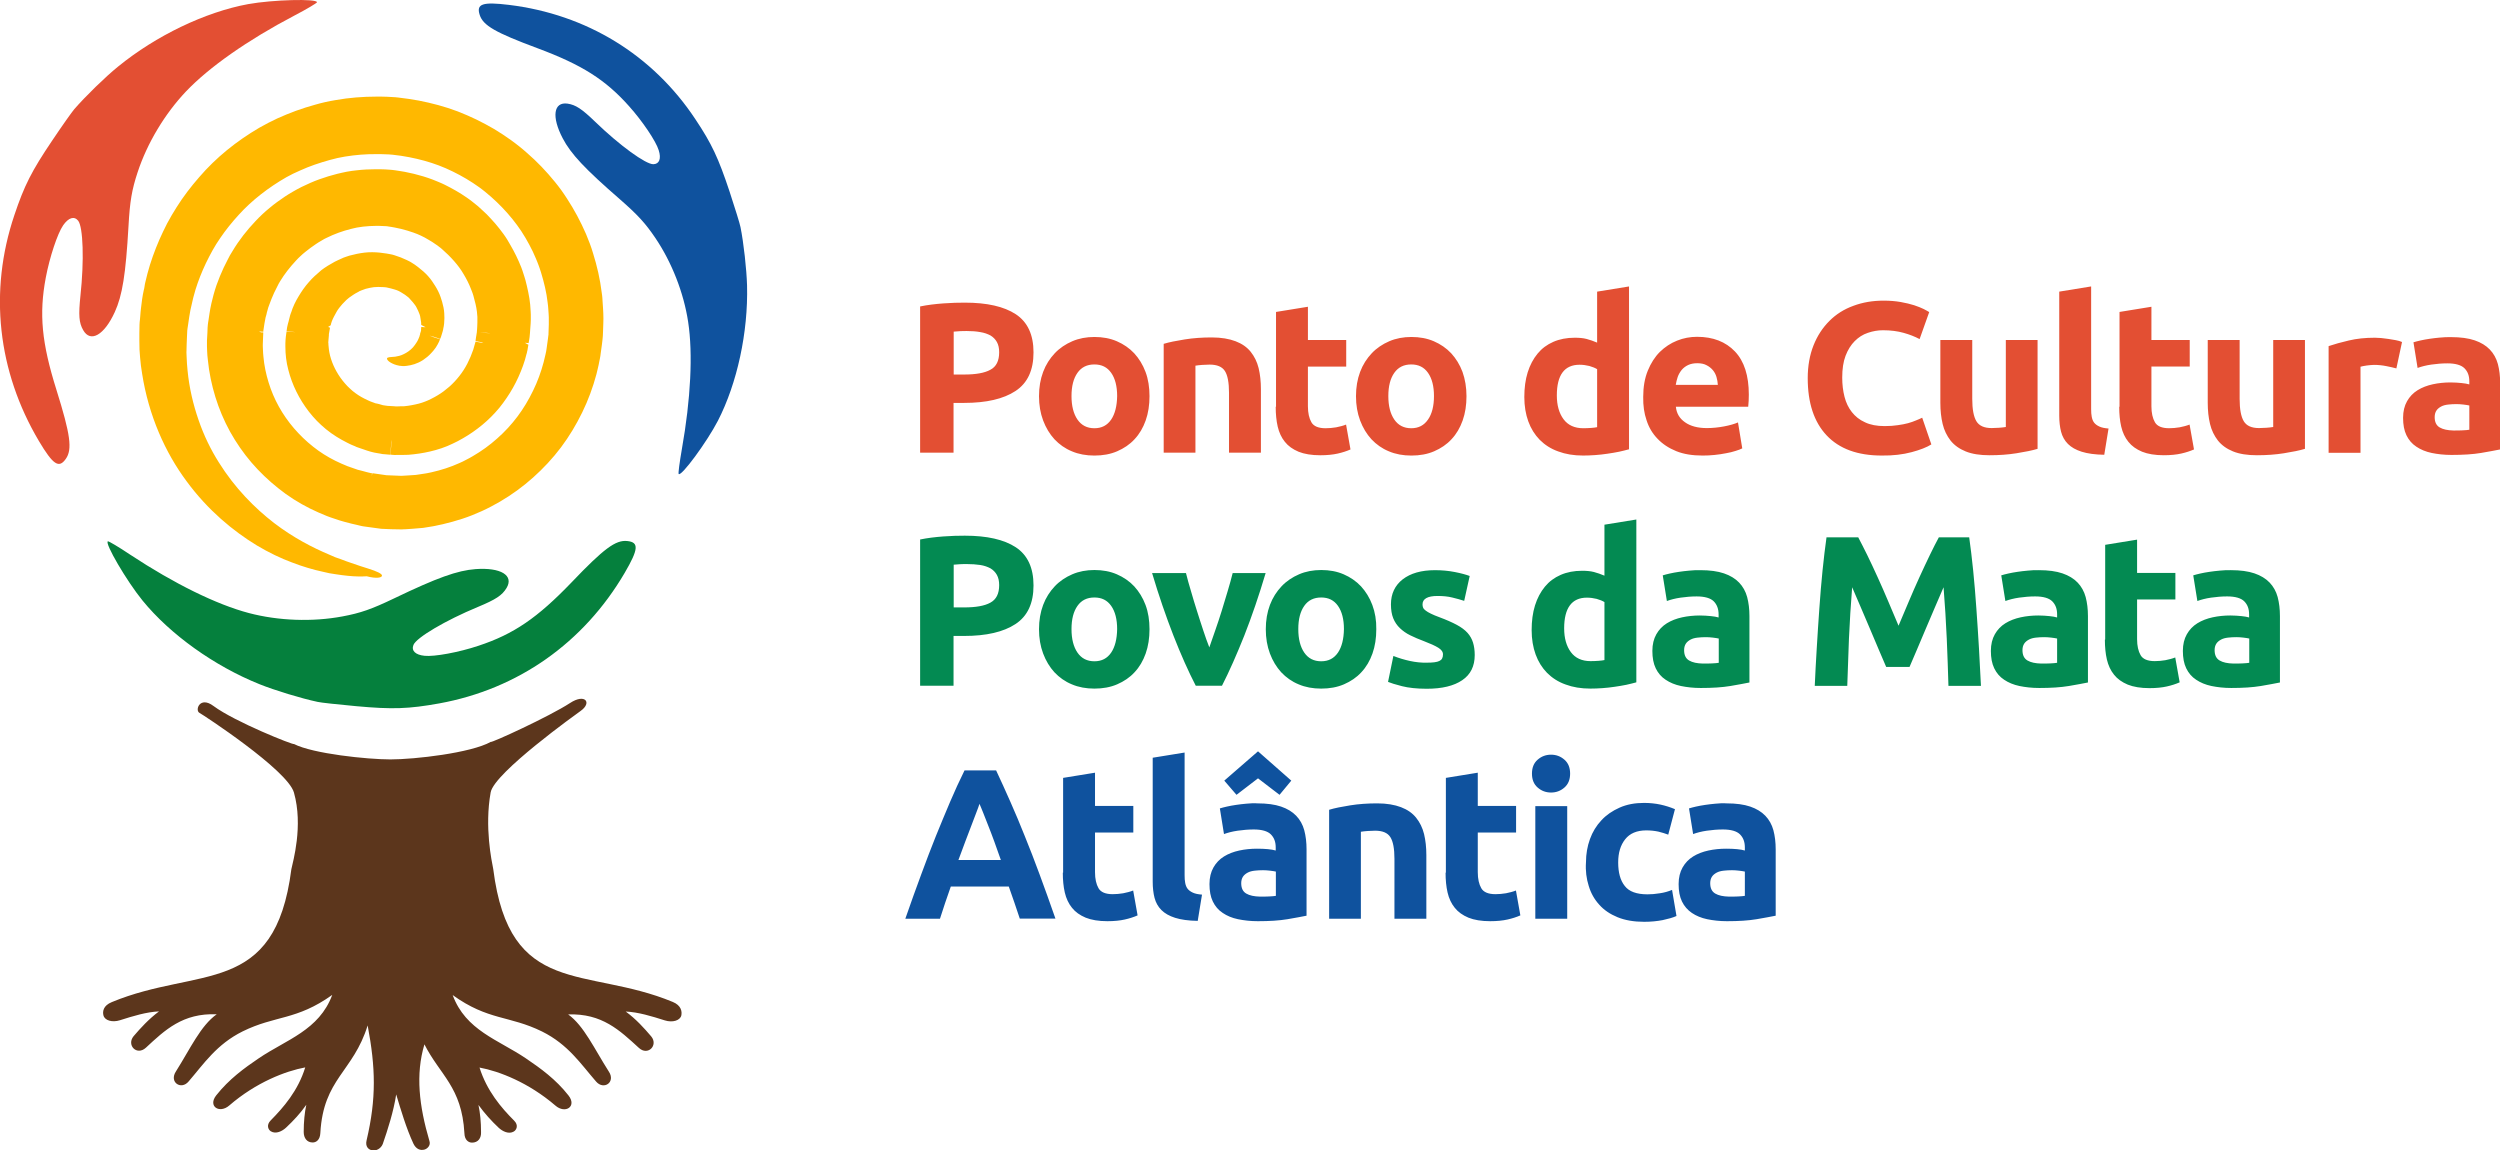
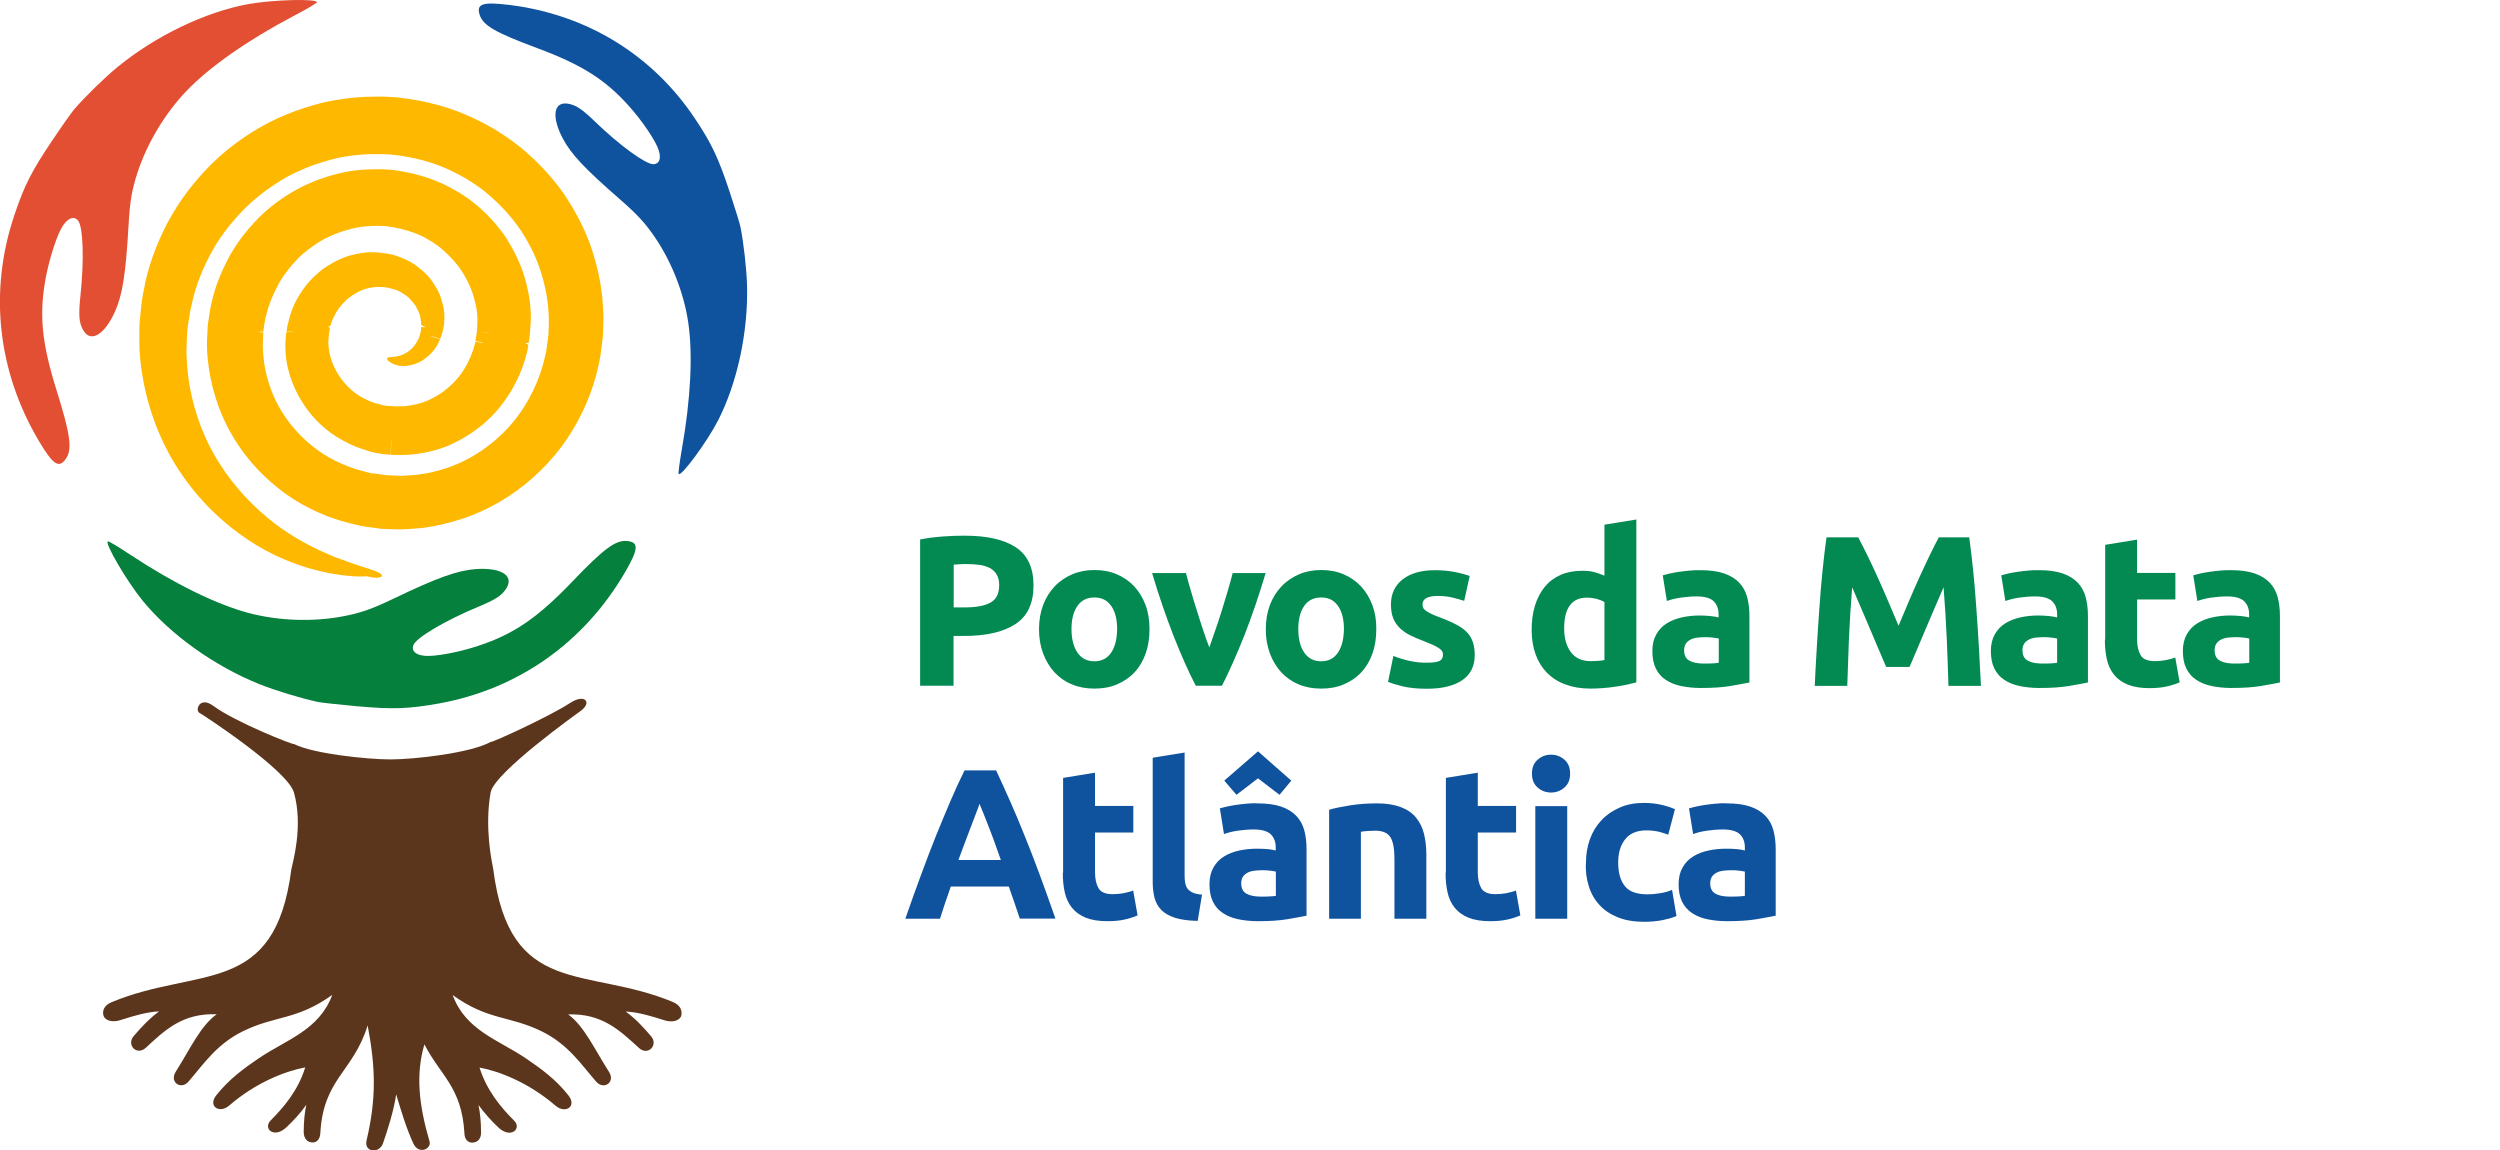
<svg xmlns="http://www.w3.org/2000/svg" id="Camada_1" x="0" y="0" viewBox="0 0 1638.1 753.7" style="enable-background:new 0 0 1638.1 753.7" xml:space="preserve">
  <style>.st0{fill:#e34f33}.st1{fill:#0f529e}</style>
  <path class="st0" d="M48.7 71.5C56 63.1 69 50.4 77.4 43.6c24.8-20.2 57-35.7 85.2-40.9 16-2.9 45.4-3.7 45.1-1.2-.1.5-6.7 4.5-14.8 8.7-30.7 16.1-56 33.9-71.1 49.8-13.8 14.6-25.3 33.7-31.6 52.8-3.8 11.5-5.1 19-6 35.4-1.8 31.4-4 45.4-9 56.3-6.9 15.1-15.9 20.3-20.7 11.8-2.8-4.9-3.1-9.8-1.8-22.5 2.5-22.9 1.8-45.1-1.5-49.2-2.6-3.2-6.3-2-9.8 3-3.7 5.3-8.9 21-11.4 34.3-4.5 23.9-2.7 42.7 7 73.6 9.2 29.4 10.5 39 6.1 45.2-4.5 6.4-8.3 3.9-17.6-11.7-27.1-45.7-32.9-98.1-16.1-148 6.5-19.4 11.3-28.9 24.8-48.9 6.5-9.7 13.1-19 14.5-20.6" />
  <path class="st1" d="M485.2 148.8c2.1 10.4 4 27.8 4.3 38.2.8 30.7-6.5 64.2-19.1 88.7-7.2 13.9-23.9 36.6-25.7 34.9-.4-.4.6-7.7 2.1-16.4 5.8-32.7 7.3-62.4 4.1-83.3-2.9-19.1-10.7-39-21.5-55-6.5-9.6-11.4-15-23.3-25.4-22.8-19.8-32.1-29.7-37.4-39.9-7.4-14.1-6-24 3.2-22.7 5.3.8 9.3 3.4 18.1 11.9 15.9 15.4 33.1 27.9 38.1 27.8 3.9-.1 5.3-3.6 3.5-9.2-1.8-5.9-10.7-19.1-19.4-28.8-15.5-17.4-30.8-27.1-60-38-27.7-10.3-35.7-14.9-37.9-21.9-2.3-7.2 1.9-8.6 19.2-6.5 50.8 6.2 94.1 32.7 122 74.7 10.9 16.3 15.2 25.6 22.5 47.5 3.6 10.9 6.8 21.3 7.2 23.4" />
  <path d="M208.1 459.9c-10.8-2.3-28.2-7.6-38.1-11.6-29.6-11.9-58.5-32.6-76.6-54.8-10.3-12.6-25.1-37.9-22.7-38.8.5-.2 7.1 3.7 14.7 8.8 28.8 19 56.5 32.6 77.7 38.2 19.4 5.1 41.6 5.9 61.3 2.2 11.8-2.2 19-4.7 33.8-11.8 28.3-13.6 41.5-18.3 53.4-19.2 16.5-1.2 25.3 4.1 20.3 12.4-2.9 4.8-7 7.5-18.8 12.4-21.2 8.8-40.3 20.1-42.2 24.9-1.5 3.8 1.3 6.5 7.3 7.1 6.4.7 22.6-2.3 35.4-6.6 23-7.6 38.5-18.2 60.9-41.5 21.2-22.2 28.9-27.9 36.5-27.1 7.8.8 7.4 5.3-1.7 20.9-26.9 45.9-69.9 76.1-121.5 85.5-20 3.6-30.6 4-54.5 1.8-11.9-1.1-23.1-2.3-25.2-2.8" style="fill:#05803d" />
  <path d="M250.3 377.2c.1-1.2-3.1-2.8-9.2-4.7-3.1-1-6.5-2-10.9-3.6-2.2-.7-4.5-1.6-6.9-2.5-1.2-.4-2.4-.9-3.7-1.3-1.3-.6-2.6-1.1-3.9-1.7-10.7-4.5-23.4-11-36.1-20.7-12.7-9.8-25.7-22.9-36.2-39.7-5.3-8.4-9.8-17.6-13.3-27.8-3.5-10.1-6.1-21-7.2-32.4-.3-2.9-.5-5.7-.6-8.6l-.1-2.3c0-.8-.1-1.5 0-2 0-1.1.1-2.5.1-4.1.1-1.6.2-3.3.2-4.9.1-1.8.1-3.2.2-4.3l.1-.8.1-.8.4-2.6c.2-1.6.5-3.2.7-4.8.5-3.1 1-5.9 1.7-8.5l.3-1.3.3-1.3.3-1.3.3-1.1c.4-1.4.8-2.9 1.2-4.3 1.8-5.8 4.1-11.6 6.8-17.3 1.4-2.9 2.9-5.8 4.4-8.5 1.5-2.7 3.2-5.4 5-8 3.6-5.3 7.7-10.4 12.2-15.3 8.5-9.4 19.5-17.9 31.2-24.6 2.7-1.5 5.9-3.1 9-4.4 3.1-1.4 6.3-2.7 9.5-3.8 3.3-1.1 6.6-2.2 10-3.1 3.5-1 6.4-1.6 9.9-2.2 6.8-1.1 13.8-1.7 21-1.6 1.8 0 3.6 0 5.4.1l2.5.1c.8 0 1.6.2 2.4.2 3.6.4 7.2.9 10.7 1.6 6.7 1.3 13.3 3.1 19.4 5.4 2.9 1.1 6.2 2.5 9.2 4 3.1 1.5 6 3.1 8.9 4.8 2.9 1.7 5.7 3.6 8.4 5.5l2 1.5c.6.5 1.2.9 1.9 1.5 1.2 1 2.6 2.2 3.9 3.3 5.1 4.5 9.8 9.4 14 14.6 1 1.3 2.1 2.7 3 3.9.9 1.2 1.8 2.6 2.8 4 1.9 2.9 3.6 5.8 5.2 8.8 1.6 3 3.1 6 4.3 9 .7 1.5 1.2 3 1.8 4.5.5 1.4 1.1 3 1.6 4.7 2 6.6 3.6 13.1 4.3 19.5l.3 2.4c.1.8.1 1.4.2 2.5l.1 1.5.1 1.4c0 .7.1 1.4.1 2.1v4.8l-.2 5.9v.6l-.1.7-.3 2.4-.8 5.8c-.1.8-.2 1.5-.3 2l-.5 2.3c-.4 1.8-.8 3.3-1.2 5-1.7 6.4-4 12.7-6.9 18.6-2.9 6-6.3 11.7-10.2 16.9-3.9 5.2-8.4 10.1-13.3 14.4-4.9 4.4-10.3 8.3-16 11.6-1.4.8-2.9 1.7-4.4 2.4-1.4.8-2.9 1.5-4.3 2.1-2.9 1.3-5.9 2.5-9 3.5-3.1 1-6.3 1.9-9.5 2.6l-2.4.5-1.1.2-1.3.2c-1.8.3-3.6.6-5.3.8l-4.5.3-5 .3-9.8-.4-9-1.3h-.2c0 .1.1-.1 0 .2l-.1.4-.1.3-.3.6c-.5 1.6.5-1.8.4-1.5H243.6l-.6-.1-2.5-.6-2.2-.6-1.9-.5c-.7-.2-1.2-.3-2-.5l-2.3-.8-2.3-.8-1.1-.4-.9-.3c-2.7-1.1-5.5-2.3-8.1-3.6-5.2-2.6-10-5.6-14.5-9.2-4.7-3.7-8.8-7.7-12.6-12.1-7.6-8.9-13.2-18.9-16.6-30-1.7-5.5-2.9-11.2-3.4-17-.2-1.4-.2-2.8-.3-4.3l-.1-2.4V225.6l.2-5.2.1-2.2v-.4h-1.4c-.4-.1-.7-.3-1.1-.5l-.3-.1c-.8-.1 5.4.4 2.8.1v-.2c.6-3.9 1-6.9 1.5-9l.2-.7c.1-.2.3-1 .4-1.4l.3-1.4.3-1c.3-1.3.7-2.6 1.2-3.8.9-2.6 2-5.2 3.2-7.9.6-1.3 1.3-2.7 2-4l1-2 1-1.7c2.8-4.6 6.3-9.1 10.4-13.5 1.1-1.2 1.9-2 2.8-2.8 1-1 2.1-1.9 3.2-2.8 2.2-1.8 4.5-3.5 6.9-5.1 1.2-.8 2.4-1.6 3.7-2.3 1.3-.8 2.5-1.5 3.5-1.9 2.4-1.2 5-2.3 7.7-3.3s5.4-1.8 8.2-2.5l2.1-.5c.6-.1 1.3-.3 1.8-.4 1.2-.2 2.7-.4 4-.6 2.8-.3 5.6-.5 8.5-.5 1.4 0 2.9 0 4.4.1l2.2.1c.5 0 1 .1 1.5.2l2 .3 2.2.4 4.2.9c2.8.7 5.4 1.5 8 2.4l1.3.5 1.1.4 2.5 1.1c1.7.8 3.4 1.7 5 2.7 1.6.9 3.2 1.9 4.7 3 .8.5 1.5 1 2.2 1.6.7.5 1.5 1.1 2 1.6 5.4 4.7 10.8 10.6 14 16.2 2 3.3 3.6 6.5 4.8 9.6.3.8.6 1.6.9 2.3l.4 1.1.4 1.3c.5 1.9 1 3.7 1.4 5.4.4 1.7.7 3.4.9 5 .1.8.2 1.6.2 2.3l.1 1.1v3.8c0 .7-.1 1.6-.1 2.6l-.1 1.8-.1 1.1v.5c3.8.4-8.6-.8 8.6.9h-.8c-1 0-2-.1-4-.4-.8-.1-2.2-.3-3.5-.5-.5-.1-.2 0-.3 0l-.2 1.2-.2 1.3-.1.7v.1c0 .2.3-1.7.1-.8v.1l-.1.4-.3 2.1-.1.9.7.2 1.4.3c.5.1.8.1 1.2.2.8 0 1.2.5 1.8.7-10.4-1.9-2.9-.5-5.2-.9V224.2c-.4 1.6-.9 3.3-1.4 4.9-1.1 3.2-2.4 6.3-3.9 9.2-1.5 2.9-3.3 5.7-5.3 8.2-1.9 2.4-4.1 4.8-6.5 6.9-2.4 2.1-4.9 4-7.6 5.6-1.3.8-2.8 1.6-4.2 2.3-1.4.7-2.6 1.3-4 1.8-2.7 1.1-5.6 1.8-8.9 2.4-1.3.3-3.3.5-5 .7h-1.9l-2.6.1H259.5c-.1 0-1.4-.1-.7-.1h-.4l-3.4-.2H254.4l-1.5-.2c-.9-.1-1.5-.2-2-.3-.1 0-1.4-.4-2.4-.7l-1.2-.3-1-.2c-.2 0-.3-.1-.5-.1l-.7-.3-1.4-.5c-.4-.2-1-.4-1.3-.5l-1.1-.5c-3.3-1.5-6-3-8.4-4.8-1.2-.8-2.4-1.9-3.6-3-1.2-1.1-2.3-2.2-3.3-3.4-4.2-4.8-7.3-10.4-9.1-16-.9-2.8-1.4-5.6-1.6-8.3 0-.3-.1-.7-.1-1v-.7l-.1-.7.1-1.4c.1-1.2.2-2.3.3-3.5v-.7c.3-1.4.5-2.7.6-3.4l.1-.7c-.1-.2.5.1-1.2-.6l1.7-1.1c.3-1.6 1-3.5 2.1-5.6.5-1 1.2-2.3 1.8-3.3.4-.6.9-1.6 1.6-2.4 1.2-1.6 2.9-3.5 4.6-5.1l.1-.1.1-.1.6-.5c.4-.3.8-.7 1.2-1 .8-.6 1.7-1.2 2.6-1.8.9-.6 1.9-1.2 2.9-1.7.2-.1.5-.3.6-.3l.1-.1.3-.2 1.4-.6c1.9-.8 3.8-1.4 5.6-1.7 1.8-.4 3.5-.6 5.5-.6 1 0 2 0 3.1.1l1.5.1c.3 0 .5 0 .8.1 1.9.4 3.9.9 5.5 1.4l1.2.4 1 .4.4.2.6.3 1.2.7c1.6.9 3 1.9 4.2 2.9.2.2.4.3.6.5l.9 1c.6.6 1.2 1.3 1.7 1.9.5.6 1 1.2 1.4 1.8.5.8.6.7 1 1.6.8 1.6 1.5 3 1.9 4.2.2.6.4 1 .5 1.6.2.8.3 1.6.4 2.4.2 1.4.4 2.5.3 3.3l2.9 1.5h-1.1l-.7-.1-1.1-.1v.6c0 .3-.1.6-.1.9v.9c0 .1-.1.3-.1.4 0 .1 0 .1-.1.3-.1.3-.2.7-.3 1.1l.3-1c-.1.3-.2.6-.3.8-.1.2 0 .2-.1.3v.4c0 .2-.1.4-.2.6-.1.4-.2.7-.3 1.1-.2.4-.3.8-.5 1.2-.3.8-.7 1.5-1.1 2.2-.8 1.4-1.8 2.6-2.6 3.6-1.8 2-4.1 3.5-6 4.4-2.1 1.1-4 1.4-5.6 1.7-3.2.3-5.1.2-5.4 1.1-.2.6.7 2.3 4.7 3.9 1.9.7 4.6 1.5 8.2 1 3.2-.4 6.8-1.3 10.7-3.8 1.9-1.3 3.7-2.7 5.4-4.6.9-.9 1.7-1.9 2.5-3 .4-.5.8-1.1 1.1-1.7.4-.6.8-1.3 1.1-2 .2-.4.5-.8.6-1.3.1-.2.2-.5.3-.7 0-.1.1-.3.1-.3l-2.7-.9-.4-.1-.6-.2-3.2-1.2 2.4.6c.4.1.9.3 2.1.7h.1l2.4.9v-.1l.1-.2c.1-.3.3-.6.4-.9.2-.6.4-1.2.6-1.9.2-.7.4-1.3.6-2 .2-.8.4-1.2.4-2.9l-.1 1.5c.6-2.5.8-5 .8-7.2 0-1 0-2-.1-3.1 0-1.2-.3-2.7-.5-3.9-.5-2.5-1.2-4.8-1.9-6.8-.3-1-1.1-2.8-1.6-3.8-.6-1.2-1.2-2.3-1.9-3.4s-1.4-2.1-2.1-3.2c-.4-.5-.7-1-1.1-1.5-.5-.6-1.1-1.3-1.6-1.9-1.9-2.1-4-3.9-6.2-5.6l-1.6-1.2-.8-.6c-.3-.2-.7-.5-1.1-.7l-1.1-.7-1-.6c-.7-.4-1.3-.7-2-1-2.7-1.3-5.3-2.3-8.2-3.2l-1.4-.4-1.5-.3-2.2-.4c-1.4-.2-2.9-.4-4.5-.6-3.1-.3-6.5-.4-9.9 0-3.4.4-6.7 1.1-10 2-.8.2-1.6.5-2.4.8l-1.4.5-1.3.6c-1.5.6-3 1.4-4.5 2.1-1.5.8-3 1.7-4.5 2.6-.8.5-1.5 1-2.3 1.5l-1.1.8-.7.5c-.2.2-.5.4-.7.6-2.6 2.2-5.1 4.4-7.6 7.3-1.3 1.5-2.5 2.9-3.8 4.8-1 1.5-1.9 2.8-2.9 4.5-1.9 3.1-3.8 6.8-5.1 11.2l.6-1.6c-.9 2-1.4 3.9-1.7 5.3-.4 1.4-.5 2.3-.8 3-.5 1.6-.7 3.3-.9 4.9v.1h.5l2.7.3 1.7.2 1.2.2h.4c1.5.1-12.3-.9-6.5-.5v.1l-.1.4-.2 1.4-.2 1.5-.2 2.2-.1 2.2v2c0 5.2.6 10.3 1.9 15.2 2.5 9.9 7.1 19.2 13.5 27.5 1.6 2.1 3.4 4.1 5.2 6 1.9 1.9 3.8 3.7 6 5.5 4.4 3.6 9.2 6.5 13.8 8.8l1.8.9c.7.4 1.2.5 1.8.8l1.7.7.8.4c.3.1.7.3 1.1.4l4.1 1.4c1.2.4 1.9.7 4 1.3 1.7.5 3.3.8 4.6 1l1.8.3 1.5.3c.5.1 1.2.1 1.3.1l3.4.3h.4c-.8 8.8 1.1-12 .9-9.7V289.8l-.1.9-.1.9c0 .3-.1.6-.1 1.2l-.3 3.2-.2 1.9h.3l.8.1c1.1.1 2.2.2 3.2.1h3.4l4.1-.1c2.3-.2 4.3-.4 7-.8 4.7-.7 9.7-1.8 14.7-3.5 2.5-.8 5-1.9 7.3-3 2.2-1 4.5-2.2 6.7-3.5 4.4-2.5 8.7-5.5 12.7-8.8 4-3.3 7.7-7 11.2-11.2 3.3-4.1 6.3-8.5 8.9-13.1 2.6-4.6 4.8-9.5 6.6-14.5.9-2.5 1.7-5.1 2.3-7.7l.1-.2v-.2c0 .2.1-.5-.1.4l.2-.6.2-1 .2-.8c.2-1 .3-1.8.4-2.4l.2-1.1v-.1c2.1 1.1-3-1.6-2.2-1.3l1.1.1 1.1.1h.1v.1l.1-.3c.1-.8.6-2.7.8-5.8l.1-1.2.1-1.6c.1-1.1.2-2.5.3-4 0-.8.1-1.6.1-2.4V206.1l-.1-2.2c-.1-1.5-.2-2.9-.3-4.3-.3-2.8-.7-5.6-1.3-8.3-.5-2.7-1.2-5.2-1.8-7.7l-.6-2-.7-2.2c-.4-1.4-.9-2.7-1.4-4.1-2.1-5.3-4.5-10.2-7.2-14.8-.7-1.2-1.3-2.2-2.1-3.6l-1.3-2-1.2-1.7c-1.7-2.3-3.4-4.5-5.2-6.6-1.8-2.1-3.7-4.1-5.6-6.1-1-1-2-1.9-3-2.8l-1.5-1.4c-.6-.5-1.1-1-1.7-1.5-1.3-1-2.3-1.9-3.5-2.8-1.1-.9-2.3-1.7-3.4-2.5-2.3-1.6-4.7-3.1-7.1-4.5-2.4-1.4-4.9-2.7-7.3-3.9l-1.9-.9-2.1-.9-2.2-.9-2-.8c-4-1.5-8-2.7-12.1-3.7-2-.5-4-.9-6-1.3l-3-.5-3.2-.5c-1.2-.2-2.5-.3-3.7-.4l-3-.2c-2-.1-4.1-.1-6.1-.1-4.1 0-8.3.2-12.5.7-2.1.2-4.1.5-6.4.9-1.2.2-2.2.4-3.3.7l-3 .7c-4 1-7.9 2.2-11.8 3.6-3.9 1.4-7.7 3.1-11.6 5-2.1 1-3.9 2.1-5.7 3.1-1.8 1-3.5 2.1-5.2 3.2-3.4 2.3-6.8 4.7-10 7.4-1.6 1.3-3.2 2.7-4.7 4.1-1.6 1.5-3.3 3.2-4.6 4.6-5.5 5.8-10.7 12.3-15.1 19.7-.6.9-1.1 1.9-1.7 2.8l-1.4 2.7-2.7 5.4c-1.7 3.7-3.3 7.5-4.7 11.5-.7 2-1.3 4.1-1.9 6.2l-1.4 5.6c-1.1 4.8-1.5 8.7-2 11.7l-.1.5-.1.8-.1.7c-.1.8-.2 1.6-.2 2.3l-.1 3-.3 5.3v3.9l.1 2.9c.1 2 .2 4.1.5 6.1.8 8.2 2.5 16.3 4.9 24.1 2.4 7.8 5.6 15.4 9.6 22.7 4 7.2 8.7 14 14 20.2 5.3 6.2 11.3 11.9 17.6 16.9 6.4 5.2 13.6 9.7 20.8 13.3 3.6 1.8 7.3 3.4 11 4.9l1.6.6 1.4.5 2.7.9 2.7.9c.9.3 2.1.6 3.1.9l3.1.8 1.5.4 1.3.3 2.6.6 1.6.4 1.3.3 1.1.2 11.7 1.6c5.7.2 7.3.4 13.5.4l1.4-.1h.8l1.5-.1 3-.2 7.2-.6c2.2-.3 4.1-.7 6.2-1l1.6-.3 1.8-.4 3.3-.7c4.3-1 8.6-2.2 12.9-3.6 4.3-1.4 8.5-3.1 12.7-5 2.1-.9 4.1-2 6.1-3 2-1.1 3.9-2.1 5.8-3.2 7.7-4.5 15-9.8 21.7-15.8 6.7-6 12.8-12.5 18.3-19.8 5.4-7.2 10-14.9 13.9-22.9 3.9-8 7-16.4 9.3-25 .5-2.2 1.1-4.4 1.5-6.4l.3-1.6.4-1.9c.3-1.4.5-2.7.6-3.8l.8-5.8.4-3.4c.1-.7.1-1.4.2-2.2.1-.8.1-1.7.1-2.3l.2-5.7c.1-2.1.1-4.4 0-6.8 0-1.2-.1-2.4-.2-3.7l-.1-1.5-.1-1.4c0-.8-.2-2.2-.2-3.3-.1-1.1-.2-2.3-.4-3.4-1.1-9.1-3.1-17.7-5.7-26-.6-2.1-1.3-4.1-2.1-6.3-.8-2.1-1.6-4.2-2.5-6.3-1.8-4.1-3.7-8.1-5.8-12-2.1-3.9-4.3-7.6-6.7-11.3-1.2-1.8-2.4-3.7-3.8-5.6-1.4-1.9-2.7-3.6-4.1-5.3-5.6-6.9-11.7-13.3-18.3-19-1.7-1.5-3.2-2.8-5.1-4.3l-2.7-2.1-2.7-2c-3.6-2.6-7.3-5-11.1-7.3-3.8-2.2-7.7-4.3-11.6-6.2-4-1.9-7.8-3.6-12.2-5.3-8.4-3.2-16.9-5.4-25.5-7.1-4.5-.8-9-1.5-13.5-2-1.2-.1-2.5-.3-3.7-.3l-3.6-.2c-2.3-.1-4.5-.1-6.8-.1-9 0-18.1.7-27 2.3-4.4.7-9.2 1.8-13.3 3-4.3 1.2-8.5 2.5-12.6 4s-8.2 3.2-12.2 5c-4 1.9-7.8 3.8-11.8 6.1-15 8.8-28.3 19.5-39.4 32.4-5.4 6.2-10.4 12.7-14.8 19.7-2.2 3.5-4.3 7-6.2 10.6-1.9 3.7-3.5 7.1-5.1 10.7-3.1 7.2-5.8 14.6-7.8 22.2-.5 1.9-1 3.8-1.4 5.7l-.3 1.4-.2 1.3-.2 1.2-.3 1.2c-.9 4.1-1.4 8-1.8 11.6-.2 1.8-.4 3.5-.5 5.3l-.2 2.3-.2 1.7-.1 1.7c-.1 2.2-.1 4.1-.1 5.6v5c0 1.7 0 3.6.1 5.7.1 1.1.1 2 .2 2.8l.2 2.6c.3 3.5.7 7 1.3 10.4 4.3 27.6 15.2 51.8 29.2 70.6 13.9 18.9 30.4 32.5 46 42 7.9 4.7 15.6 8.4 22.9 11.1 3.6 1.4 7.1 2.6 10.5 3.6 1.7.5 3.4 1 5 1.4 1.6.4 3.2.8 4.7 1.1 1.5.3 3 .7 4.4 1 1.5.3 3 .5 4.4.7 2.8.4 5.4.8 7.8 1 4.6.5 9.1.5 12.3.3 6.5 1.7 9.9.9 10-.4" style="fill:#ffb800" />
  <path d="M440.8 656.5c-56.7-23.5-106.9-2.4-117.6-87-1-5.2-5.8-27.5-1.7-50.3 2.3-12.9 56.8-51.8 59-53.4 7.6-5.4 2.9-11.6-6.9-5.2-13.6 8.9-52.1 26.5-52 25.5-13.1 7.3-49.8 11.5-65.8 11.5-15 0-50.7-3.7-63.2-10.1 0 .9-38.7-14.5-52.7-24.9-9.1-6.8-12.3 2.9-9.2 4.5 2.1 1.1 57.7 37.4 61.9 52.2 6.2 21.9-.7 45.4-1.7 50.3-10.7 83.9-60.9 63.5-117.6 87-5.7 2.3-6.2 6.2-5.5 8.8.9 3.3 5.8 4.7 10.8 3.1 8.8-2.8 17.3-5.4 25.6-5.8-6.8 5.1-12 10.8-16.7 16.3-4.7 5.8 2.1 13 8.1 7.5 12.4-11.5 24.1-22.8 46.4-21.9-10.5 7.4-17.3 22.5-26.7 37.4-4.7 7.1 3.4 12.5 8.3 6.6 10-11.6 18.3-24.3 35.4-32.8 21.5-10.6 35.2-7.1 58.7-23.9-8.6 23.2-30.1 29.3-48.1 41.5-9.6 6.5-19.5 13.7-27.9 24.3-5.7 7.2 2.1 12.3 8.6 6.6 17.5-15.1 36.8-22.5 49.7-24.9-4.7 15.3-14.3 26.3-22.6 34.7-3.1 3.1-1.6 6.2.1 7.2 3.3 2 7.4-.1 9.9-2.4 4.8-4.5 9.5-9.5 13.3-15-1.1 5.1-1.7 11.2-1.7 17.8 0 4 2.1 6.9 5.9 6.9 2.3 0 4.8-1.7 5-6.2 2-35.7 21.5-39.9 31-70.5 5.2 27.6 5.8 47.7-.7 75.3-1 4.1 1.3 6.1 3.5 6.5 2.8.6 5.9-1.1 7.1-4.1 3.3-9.5 7.1-21.4 8.8-32.5 3 10 6.6 22.2 11.3 32.3 1.7 3.5 4.5 4.7 7.4 3.8 1.8-.6 4-2.7 3.1-5.5-6.8-23.2-9.2-43.6-3.3-63.4 10.2 20.2 24.5 27.9 26.2 58.2.1 4.5 2.7 6.2 5 6.2 4 0 6.1-3 5.9-6.9 0-6.6-.6-12.7-1.7-17.8 4 5.5 8.5 10.5 13.3 15 2.5 2.3 6.6 4.4 9.9 2.4 1.7-1 3.3-4.1.1-7.2-8.3-8.3-17.8-19.4-22.6-34.7 12.9 2.4 32.1 9.8 49.7 24.9 6.5 5.7 14.3.6 8.6-6.6-8.3-10.6-18.3-17.8-27.9-24.3-18-12.2-39.5-18.3-48-41.5 23.3 16.8 37.1 13.3 58.6 23.9 17.1 8.5 25.3 21.2 35.4 32.8 5 5.8 13 .4 8.3-6.6-9.5-14.9-16.3-30-26.6-37.4 22.2-.8 33.8 10.5 46.3 21.9 5.9 5.5 12.9-1.7 8.1-7.5-4.7-5.5-9.8-11.2-16.7-16.3 8.3.4 16.8 3 25.6 5.8 5.1 1.6 9.9.1 10.8-3.1.6-2.7 0-6.7-5.6-9" style="fill:#5c361c" />
  <path class="st1" d="M691.6 602c-3.7-10.5-7.1-20.2-10.4-29-3.3-8.9-6.5-17.3-9.7-25.1-3.1-7.9-6.3-15.3-9.4-22.4-3.1-7.1-6.3-14-9.4-20.7H632c-3.3 6.7-6.5 13.6-9.5 20.7s-6.1 14.5-9.3 22.4c-3.1 7.9-6.4 16.2-9.6 25.1-3.3 8.9-6.8 18.6-10.4 29h22.7c1.1-3.4 2.2-6.8 3.4-10.4 1.2-3.6 2.5-7.1 3.7-10.7h38c1.2 3.5 2.5 7.1 3.7 10.6 1.2 3.6 2.4 7 3.5 10.4h23.4zm-47.4-69.5c.9 2.4 2 5.2 3.3 8.4 1.3 3.2 2.6 6.7 4 10.5s2.8 7.9 4.3 12.1H628c1.5-4.2 3-8.2 4.5-12.1 1.5-3.8 2.8-7.3 4-10.5 1.2-3.2 2.3-6 3.2-8.4.9-2.4 1.7-4.4 2.1-5.8.7 1.5 1.4 3.4 2.4 5.8m52.2 39.3c0 4.8.4 9.1 1.3 13 .9 3.9 2.5 7.3 4.7 10 2.2 2.8 5.2 4.9 9 6.5 3.7 1.5 8.5 2.3 14.2 2.3 4.5 0 8.3-.4 11.4-1.1 3.1-.7 5.9-1.6 8.4-2.7l-2.9-16.3c-2 .8-4.1 1.3-6.5 1.8-2.4.4-4.7.6-6.9.6-4.7 0-7.8-1.3-9.3-3.9-1.5-2.6-2.3-6.1-2.3-10.5v-26h25.1v-17.4h-25.1v-21.8l-20.9 3.4v62.1zm91.2 14.4c-2.5-.2-4.5-.6-6-1.3-1.5-.7-2.6-1.5-3.4-2.5-.8-1-1.3-2.3-1.6-3.8-.3-1.5-.4-3.2-.4-5.1v-80.4l-20.9 3.4v81.2c0 3.9.4 7.5 1.2 10.6.8 3.1 2.3 5.8 4.5 8s5.2 3.9 9 5.1c3.8 1.2 8.7 1.9 14.8 2l2.8-17.2zm29-.7c-2.2-1.3-3.3-3.5-3.3-6.8 0-1.7.4-3.1 1.1-4.2.7-1.1 1.8-2 3.1-2.7 1.3-.7 2.8-1.1 4.6-1.3 1.7-.2 3.6-.3 5.5-.3 1.4 0 2.9.1 4.6.3 1.7.2 2.9.4 3.8.6V587c-1.1.2-2.6.3-4.5.4-1.9.1-3.8.1-5.9.1-3.8-.1-6.8-.7-9-2m.1-58.9c-2.4.2-4.7.5-6.8.8-2.2.3-4.1.7-6 1.1-1.8.4-3.3.8-4.6 1.2l2.7 16.8c2.5-.9 5.5-1.7 9-2.2 3.5-.5 7-.8 10.5-.8 5.3 0 9.1 1.1 11.2 3.2 2.2 2.2 3.2 5 3.2 8.6v2c-1.3-.4-3-.7-5.1-.9-2.1-.2-4.5-.3-7.2-.3-4 0-7.9.4-11.6 1.2-3.7.8-7.1 2.1-10 3.9-2.9 1.8-5.2 4.2-6.9 7.2-1.7 3-2.6 6.6-2.6 10.9 0 4.5.7 8.3 2.2 11.4 1.5 3.1 3.6 5.6 6.5 7.5 2.8 1.9 6.1 3.3 10 4.1 3.9.8 8.2 1.3 13 1.3 7.6 0 14-.4 19.4-1.3 5.3-.9 9.5-1.7 12.5-2.3v-43.5c0-4.6-.5-8.7-1.5-12.5-1-3.7-2.8-6.9-5.3-9.5s-5.8-4.6-9.9-6c-4.1-1.4-9.3-2.1-15.4-2.1-2.5-.2-4.9 0-7.3.2m7.6-34.3-22.1 19.2 8 9.3 14.1-10.8 14.1 10.8 7.7-9.3-21.8-19.2zM870.8 602h20.9v-57c1.3-.2 2.8-.4 4.5-.5 1.7-.1 3.3-.2 4.8-.2 4.9 0 8.2 1.4 10 4.2 1.8 2.8 2.7 7.6 2.7 14.3V602h20.9v-41.7c0-5.1-.5-9.6-1.5-13.8-1-4.1-2.8-7.7-5.2-10.7-2.4-3-5.7-5.3-9.9-6.9-4.2-1.6-9.4-2.5-15.6-2.5-6.2 0-12.1.4-17.7 1.3s-10.2 1.8-13.8 2.9V602zm76.4-30.2c0 4.8.4 9.1 1.3 13 .9 3.9 2.5 7.3 4.7 10 2.2 2.8 5.2 4.9 9 6.5 3.7 1.5 8.5 2.3 14.2 2.3 4.5 0 8.3-.4 11.4-1.1 3.1-.7 5.9-1.6 8.4-2.7l-2.9-16.3c-2 .8-4.1 1.3-6.5 1.8-2.4.4-4.7.6-6.9.6-4.7 0-7.8-1.3-9.3-3.9-1.5-2.6-2.3-6.1-2.3-10.5v-26h25.1v-17.4h-25.1v-21.8l-20.9 3.4v62.1zm79.7-43.6H1006V602h20.9v-73.8zm-1.8-30.4c-2.5-2.2-5.4-3.3-8.8-3.3-3.4 0-6.3 1.1-8.8 3.3-2.5 2.2-3.7 5.2-3.7 9.1s1.2 6.9 3.7 9.1c2.5 2.2 5.4 3.3 8.8 3.3 3.4 0 6.3-1.1 8.8-3.3 2.5-2.2 3.7-5.2 3.7-9.1s-1.2-6.9-3.7-9.1m15.9 82.7c1.4 4.7 3.7 8.8 6.9 12.3 3.1 3.5 7.1 6.2 12 8.2 4.9 2 10.7 3 17.4 3 4.4 0 8.4-.4 12.1-1.1 3.6-.8 6.7-1.6 9.1-2.7l-2.9-17.1c-2.4 1-5.1 1.8-8 2.2-2.9.5-5.6.7-8.1.7-7.1 0-12.1-1.8-14.9-5.5-2.9-3.6-4.3-8.8-4.3-15.4 0-6.3 1.5-11.3 4.6-15.2 3-3.8 7.6-5.8 13.8-5.8 2.9 0 5.5.3 7.9.8 2.3.6 4.5 1.2 6.5 2l4.4-16.7c-3.1-1.3-6.3-2.3-9.5-3-3.3-.7-6.9-1.1-10.8-1.1-6 0-11.3 1-16 3.1-4.7 2.1-8.7 4.8-11.9 8.3-3.3 3.5-5.8 7.6-7.5 12.3-1.7 4.7-2.6 9.8-2.6 15.1-.4 5.7.3 10.9 1.8 15.6m82.9 5c-2.2-1.3-3.3-3.5-3.3-6.8 0-1.7.4-3.1 1.1-4.2.7-1.1 1.8-2 3.1-2.7 1.3-.7 2.8-1.1 4.6-1.3 1.7-.2 3.6-.3 5.5-.3 1.4 0 2.9.1 4.6.3 1.7.2 2.9.4 3.8.6V587c-1.1.2-2.6.3-4.5.4-1.9.1-3.8.1-5.9.1-3.8-.1-6.8-.7-9-2m.2-58.9c-2.4.2-4.7.5-6.8.8-2.2.3-4.1.7-6 1.1-1.8.4-3.3.8-4.6 1.2l2.7 16.8c2.5-.9 5.5-1.7 9-2.2 3.5-.5 7-.8 10.5-.8 5.3 0 9.1 1.1 11.2 3.2 2.2 2.2 3.2 5 3.2 8.6v2c-1.3-.4-3-.7-5.1-.9-2.1-.2-4.5-.3-7.2-.3-4 0-7.9.4-11.6 1.2-3.7.8-7.1 2.1-10 3.9-2.9 1.8-5.2 4.2-6.9 7.2-1.7 3-2.6 6.6-2.6 10.9 0 4.5.7 8.3 2.2 11.4 1.5 3.1 3.7 5.6 6.5 7.5 2.8 1.9 6.2 3.3 10 4.1 3.9.8 8.2 1.3 13 1.3 7.6 0 14-.4 19.4-1.3 5.3-.9 9.5-1.7 12.5-2.3v-43.5c0-4.6-.5-8.7-1.5-12.5-1-3.7-2.8-6.9-5.3-9.5-2.5-2.6-5.8-4.6-9.9-6-4.1-1.4-9.3-2.1-15.4-2.1-2.6-.2-5 0-7.3.2" />
  <path d="M618.1 351.5c-5.3.4-10.4 1-15.2 2v95.8h21.9v-32.6h6.9c14.6 0 25.8-2.6 33.7-7.8 7.9-5.2 11.8-13.6 11.8-25.3 0-11.6-3.9-19.9-11.6-25-7.8-5.1-18.9-7.6-33.4-7.6-4.1 0-8.8.1-14.1.5m24.2 18.7c2.6.4 4.8 1.2 6.7 2.2 1.8 1.1 3.2 2.5 4.2 4.3 1 1.8 1.5 4 1.5 6.7 0 5.6-1.9 9.4-5.8 11.5-3.8 2.1-9.5 3.1-17.1 3.1h-6.9v-28c1.1-.1 2.5-.2 4-.3 1.5-.1 3.1-.1 4.7-.1 3.1 0 6 .2 8.7.6m108.3 26.2c-1.8-4.8-4.3-8.8-7.4-12.2-3.2-3.4-7-6-11.4-7.9-4.4-1.9-9.3-2.8-14.7-2.8-5.2 0-10.1.9-14.5 2.8s-8.3 4.5-11.5 7.9c-3.2 3.4-5.8 7.4-7.6 12.2-1.8 4.8-2.7 10.1-2.7 15.9 0 5.8.9 11.1 2.7 15.9 1.8 4.8 4.3 8.9 7.4 12.3 3.2 3.4 7 6.1 11.4 7.9 4.4 1.9 9.4 2.8 14.8 2.8 5.5 0 10.5-.9 14.9-2.8s8.3-4.5 11.4-7.9c3.2-3.4 5.6-7.5 7.3-12.3 1.7-4.8 2.5-10.1 2.5-15.9 0-5.8-.8-11.1-2.6-15.9m-22.5 31.2c-2.6 3.8-6.2 5.7-11 5.7s-8.5-1.9-11.1-5.7c-2.6-3.8-3.9-8.9-3.9-15.4s1.3-11.5 3.9-15.2c2.6-3.7 6.3-5.5 11.1-5.5s8.4 1.8 11 5.5c2.6 3.7 3.9 8.8 3.9 15.2-.1 6.5-1.4 11.7-3.9 15.4m72.6 21.7c4.8-9.4 9.6-20.3 14.6-32.8 4.9-12.5 9.6-26.2 14-41h-21.6c-.9 3.6-2 7.6-3.3 11.9l-3.9 12.9c-1.4 4.3-2.7 8.6-4.2 12.7-1.4 4.1-2.7 7.9-3.9 11.2-1.3-3.4-2.7-7.1-4-11.2-1.4-4.1-2.7-8.4-4.1-12.7-1.4-4.4-2.7-8.7-3.9-12.9-1.3-4.3-2.4-8.2-3.3-11.9h-22.2c4.4 14.8 9.1 28.4 14 41 4.9 12.5 9.8 23.5 14.6 32.8h17.2zm98.5-52.9c-1.8-4.8-4.3-8.8-7.4-12.2-3.2-3.4-7-6-11.4-7.9-4.4-1.9-9.3-2.8-14.7-2.8-5.2 0-10.1.9-14.5 2.8s-8.3 4.5-11.5 7.9c-3.2 3.4-5.8 7.4-7.6 12.2-1.8 4.8-2.7 10.1-2.7 15.9 0 5.8.9 11.1 2.7 15.9 1.8 4.8 4.3 8.9 7.4 12.3 3.2 3.4 7 6.1 11.4 7.9 4.4 1.9 9.4 2.8 14.8 2.8 5.5 0 10.5-.9 14.9-2.8s8.3-4.5 11.4-7.9c3.2-3.4 5.6-7.5 7.3-12.3 1.7-4.8 2.5-10.1 2.5-15.9.1-5.8-.8-11.1-2.6-15.9m-22.5 31.2c-2.6 3.8-6.2 5.7-11 5.7s-8.5-1.9-11.1-5.7c-2.6-3.8-3.9-8.9-3.9-15.4s1.3-11.5 3.9-15.2c2.6-3.7 6.3-5.5 11.1-5.5s8.4 1.8 11 5.5c2.6 3.7 3.9 8.8 3.9 15.2-.1 6.5-1.4 11.7-3.9 15.4m47.2 5.5c-3.7-.8-7.4-1.9-10.9-3.3l-3.5 17c1.7.7 4.7 1.7 9.1 2.8 4.3 1.1 9.8 1.7 16.3 1.7 10 0 17.8-1.9 23.2-5.6 5.5-3.7 8.2-9.2 8.2-16.5 0-3.1-.4-5.8-1.1-8.1-.7-2.3-1.9-4.5-3.6-6.4-1.7-1.9-4.1-3.7-7.1-5.3-3-1.6-6.8-3.3-11.4-5-2.2-.8-4.1-1.6-5.5-2.3-1.5-.7-2.6-1.4-3.4-2-.8-.6-1.4-1.2-1.7-1.9-.3-.7-.4-1.4-.4-2.2 0-3.6 3.3-5.5 9.8-5.5 3.6 0 6.8.3 9.6 1 2.9.7 5.5 1.4 7.9 2.2l3.6-16.3c-2.4-.9-5.7-1.8-9.8-2.6-4.1-.8-8.4-1.2-12.9-1.2-9 0-16 2-21.2 6-5.1 4-7.7 9.5-7.7 16.4 0 3.6.5 6.6 1.5 9.1s2.5 4.7 4.4 6.5c1.9 1.8 4.1 3.4 6.8 4.7 2.7 1.3 5.6 2.6 8.9 3.8 4.2 1.6 7.3 3 9.4 4.3 2.1 1.3 3.1 2.7 3.1 4.4 0 2.2-.8 3.6-2.4 4.3-1.6.8-4.3 1.1-8.1 1.1-3.7.1-7.4-.3-11.1-1.1m115.9-41.5c2.2 0 4.3.3 6.4.8 2.1.6 3.8 1.3 5.1 2.1v38c-1 .2-2.3.4-3.9.5-1.6.1-3.3.2-5.2.2-5.7 0-10-2-12.9-5.9-2.9-3.9-4.4-9.1-4.4-15.6 0-13.3 5-20.1 14.9-20.1m32.4-51.2-20.9 3.4v33.4c-2.3-1-4.7-1.8-6.9-2.4-2.3-.6-4.9-.8-7.8-.8-5.2 0-9.9.9-14 2.7-4.1 1.8-7.5 4.3-10.3 7.7-2.8 3.4-5 7.5-6.5 12.3-1.5 4.8-2.2 10.2-2.2 16.2 0 5.9.9 11.2 2.6 15.9 1.7 4.7 4.2 8.7 7.5 12.1 3.3 3.3 7.3 5.9 12.1 7.6 4.8 1.8 10.2 2.7 16.3 2.7 2.5 0 5.2-.1 7.9-.3 2.8-.2 5.5-.5 8.1-.9 2.7-.4 5.2-.8 7.6-1.3 2.4-.5 4.6-1.1 6.5-1.6V340.4zm34.6 92.4c-2.2-1.3-3.3-3.5-3.3-6.8 0-1.7.4-3.1 1.1-4.2.7-1.1 1.8-2 3.1-2.7 1.3-.7 2.8-1.1 4.6-1.3 1.7-.2 3.6-.3 5.5-.3 1.4 0 2.9.1 4.6.3 1.7.2 2.9.4 3.8.6v15.9c-1.1.2-2.6.3-4.5.4-1.9.1-3.8.1-5.9.1-3.8-.1-6.8-.7-9-2m.1-58.9c-2.4.2-4.7.5-6.8.8-2.2.3-4.1.7-6 1.1-1.8.4-3.3.8-4.6 1.2l2.7 16.8c2.5-.9 5.5-1.7 9-2.2 3.5-.5 7-.8 10.5-.8 5.3 0 9.1 1.1 11.2 3.2s3.2 5 3.2 8.6v2c-1.3-.4-3-.7-5.1-.9-2.1-.2-4.5-.4-7.2-.4-4 0-7.9.4-11.6 1.2-3.7.8-7.1 2.1-10 3.9-2.9 1.8-5.2 4.2-6.9 7.2-1.7 3-2.6 6.6-2.6 10.9 0 4.5.7 8.3 2.2 11.4 1.5 3.1 3.6 5.6 6.5 7.5 2.8 1.9 6.2 3.3 10 4.1 3.9.8 8.2 1.3 13 1.3 7.6 0 14-.4 19.4-1.3 5.3-.9 9.5-1.7 12.5-2.3v-43.5c0-4.6-.5-8.7-1.5-12.5-1-3.7-2.8-6.9-5.3-9.5-2.5-2.6-5.8-4.6-9.9-6-4.1-1.4-9.3-2.1-15.4-2.1-2.5-.1-4.9.1-7.3.3m89.9-21.8c-.9 6.5-1.8 13.7-2.6 21.7s-1.5 16.3-2.1 25c-.6 8.7-1.2 17.3-1.7 26s-1 16.9-1.3 24.6h21.3c.3-9.4.7-19.7 1.1-30.9.5-11.1 1.2-22.4 2.1-33.7 1.7 3.9 3.6 8.3 5.6 13 2.1 4.8 4.1 9.5 6.1 14.3 2 4.8 4 9.3 5.8 13.7 1.9 4.3 3.5 8.1 4.8 11.2h15.3c1.3-3.1 2.9-6.8 4.8-11.2 1.9-4.4 3.8-8.9 5.8-13.7 2-4.8 4.1-9.5 6.1-14.3 2.1-4.8 3.9-9.1 5.6-13 .9 11.3 1.6 22.5 2.1 33.7.5 11.1.8 21.4 1.1 30.9h21.3c-.4-7.7-.8-15.9-1.3-24.6-.5-8.7-1.1-17.4-1.7-26-.6-8.7-1.3-17-2.1-25s-1.7-15.2-2.6-21.7h-19.9c-1.7 3.1-3.6 6.9-5.8 11.4-2.2 4.5-4.5 9.5-6.9 14.7-2.4 5.3-4.8 10.7-7.1 16.2s-4.5 10.7-6.6 15.6c-2.1-4.9-4.3-10.1-6.6-15.6s-4.7-10.9-7.1-16.2c-2.4-5.3-4.7-10.2-6.9-14.7s-4.2-8.3-5.8-11.4h-20.8zm131.7 80.7c-2.2-1.3-3.3-3.5-3.3-6.8 0-1.7.4-3.1 1.1-4.2.7-1.1 1.8-2 3.1-2.7 1.3-.7 2.8-1.1 4.6-1.3 1.7-.2 3.6-.3 5.5-.3 1.4 0 2.9.1 4.6.3 1.7.2 2.9.4 3.8.6v15.9c-1.1.2-2.6.3-4.5.4-1.9.1-3.8.1-5.9.1-3.8-.1-6.8-.7-9-2m.2-58.9c-2.4.2-4.7.5-6.8.8-2.2.3-4.1.7-6 1.1-1.8.4-3.3.8-4.6 1.2l2.7 16.8c2.5-.9 5.5-1.7 9-2.2 3.5-.5 7-.8 10.5-.8 5.3 0 9.1 1.1 11.2 3.2 2.2 2.2 3.2 5 3.2 8.6v2c-1.3-.4-3-.7-5.1-.9-2.1-.2-4.5-.4-7.2-.4-4 0-7.9.4-11.6 1.2-3.7.8-7.1 2.1-10 3.9-2.9 1.8-5.2 4.2-6.9 7.2-1.7 3-2.6 6.6-2.6 10.9 0 4.5.7 8.3 2.2 11.4 1.5 3.1 3.6 5.6 6.5 7.5 2.8 1.9 6.2 3.3 10 4.1 3.9.8 8.2 1.3 13 1.3 7.6 0 14-.4 19.4-1.3 5.3-.9 9.5-1.7 12.5-2.3v-43.5c0-4.6-.5-8.7-1.5-12.5-1-3.7-2.8-6.9-5.3-9.5-2.5-2.6-5.8-4.6-9.9-6-4.1-1.4-9.3-2.1-15.4-2.1-2.6-.1-5 .1-7.3.3m50.5 45.2c0 4.8.4 9.1 1.3 13 .9 3.9 2.5 7.3 4.7 10 2.2 2.8 5.2 4.9 9 6.5 3.7 1.5 8.5 2.3 14.2 2.3 4.5 0 8.3-.4 11.4-1.1 3.1-.7 5.9-1.6 8.4-2.7l-2.9-16.3c-2 .8-4.1 1.3-6.5 1.8-2.4.4-4.7.6-6.9.6-4.7 0-7.8-1.3-9.3-3.9-1.5-2.6-2.3-6.1-2.3-10.5v-26h25.1v-17.4h-25.1v-21.8l-20.9 3.4v62.1zm75.2 13.7c-2.2-1.3-3.3-3.5-3.3-6.8 0-1.7.4-3.1 1.1-4.2.7-1.1 1.8-2 3.1-2.7 1.3-.7 2.8-1.1 4.6-1.3 1.7-.2 3.6-.3 5.5-.3 1.4 0 2.9.1 4.6.3 1.7.2 2.9.4 3.8.6v15.9c-1.1.2-2.6.3-4.5.4-1.9.1-3.8.1-5.9.1-3.8-.1-6.8-.7-9-2m.1-58.9c-2.4.2-4.7.5-6.8.8-2.2.3-4.1.7-6 1.1-1.8.4-3.3.8-4.6 1.2l2.7 16.8c2.5-.9 5.5-1.7 9-2.2 3.5-.5 7-.8 10.5-.8 5.3 0 9.1 1.1 11.2 3.2 2.2 2.2 3.2 5 3.2 8.6v2c-1.3-.4-3-.7-5.1-.9-2.1-.2-4.5-.4-7.2-.4-4 0-7.9.4-11.6 1.2-3.7.8-7.1 2.1-10 3.9-2.9 1.8-5.2 4.2-6.9 7.2-1.7 3-2.6 6.6-2.6 10.9 0 4.5.7 8.3 2.2 11.4 1.5 3.1 3.6 5.6 6.5 7.5 2.8 1.9 6.2 3.3 10 4.1 3.9.8 8.2 1.3 13 1.3 7.6 0 14-.4 19.4-1.3 5.3-.9 9.5-1.7 12.5-2.3v-43.5c0-4.6-.5-8.7-1.5-12.5-1-3.7-2.8-6.9-5.3-9.5-2.5-2.6-5.8-4.6-9.9-6-4.1-1.4-9.3-2.1-15.4-2.1-2.5-.1-4.9.1-7.3.3" style="fill:#038a52" />
-   <path class="st0" d="M618.1 198.8c-5.3.4-10.4 1-15.2 2v95.8h21.9V264h6.9c14.6 0 25.8-2.6 33.7-7.8 7.9-5.2 11.8-13.6 11.8-25.3 0-11.6-3.9-19.9-11.6-25-7.8-5.1-18.9-7.6-33.4-7.6-4.1 0-8.8.1-14.1.5m24.2 18.8c2.6.4 4.8 1.2 6.7 2.2 1.8 1.1 3.2 2.5 4.2 4.3 1 1.8 1.5 4 1.5 6.7 0 5.6-1.9 9.5-5.8 11.5-3.8 2.1-9.5 3.1-17.1 3.1h-6.9v-28.1c1.1-.1 2.5-.2 4-.3 1.5-.1 3.1-.1 4.7-.1 3.1 0 6 .2 8.7.7m108.3 26.1c-1.8-4.8-4.3-8.8-7.4-12.2-3.2-3.4-7-6-11.4-7.9-4.4-1.9-9.3-2.8-14.7-2.8-5.2 0-10.1.9-14.5 2.8s-8.3 4.5-11.5 7.9c-3.2 3.4-5.8 7.4-7.6 12.2-1.8 4.8-2.7 10.1-2.7 15.9 0 5.8.9 11.1 2.7 15.9 1.8 4.8 4.3 8.9 7.4 12.3 3.2 3.4 7 6.1 11.4 7.9 4.4 1.9 9.4 2.8 14.8 2.8 5.5 0 10.5-.9 14.9-2.8s8.3-4.5 11.4-7.9c3.2-3.4 5.6-7.5 7.3-12.3 1.7-4.8 2.5-10.1 2.5-15.9 0-5.8-.8-11.1-2.6-15.9m-22.5 31.2c-2.6 3.8-6.2 5.7-11 5.7s-8.5-1.9-11.1-5.7c-2.6-3.8-3.9-8.9-3.9-15.4s1.3-11.5 3.9-15.2c2.6-3.7 6.3-5.5 11.1-5.5s8.4 1.8 11 5.5c2.6 3.7 3.9 8.8 3.9 15.2-.1 6.5-1.4 11.7-3.9 15.4m34.3 21.7h20.9v-57c1.3-.2 2.8-.4 4.5-.5 1.7-.1 3.3-.2 4.8-.2 4.9 0 8.2 1.4 10 4.2 1.8 2.8 2.7 7.6 2.7 14.3v39.2h20.9V255c0-5.1-.5-9.6-1.5-13.8-1-4.1-2.8-7.7-5.2-10.7-2.4-3-5.7-5.3-9.9-6.9-4.2-1.6-9.4-2.5-15.6-2.5-6.2 0-12.1.4-17.7 1.3s-10.2 1.8-13.8 2.9v71.3zm73.5-30.1c0 4.8.4 9.1 1.3 13 .9 3.9 2.5 7.3 4.7 10 2.2 2.8 5.2 4.9 9 6.5 3.7 1.5 8.5 2.3 14.2 2.3 4.5 0 8.3-.4 11.4-1.1 3.1-.7 5.9-1.6 8.4-2.7l-2.9-16.3c-2 .8-4.1 1.3-6.5 1.8-2.4.4-4.7.6-6.9.6-4.7 0-7.8-1.3-9.3-3.9-1.5-2.6-2.3-6.1-2.3-10.5v-26h25.1v-17.4H857V201l-20.9 3.4v62.1zm122.4-22.8c-1.8-4.8-4.3-8.8-7.4-12.2-3.2-3.4-7-6-11.4-7.9-4.4-1.9-9.3-2.8-14.7-2.8-5.2 0-10.1.9-14.5 2.8s-8.3 4.5-11.5 7.9c-3.2 3.4-5.8 7.4-7.6 12.2-1.8 4.8-2.7 10.1-2.7 15.9 0 5.8.9 11.1 2.7 15.9 1.8 4.8 4.3 8.9 7.4 12.3 3.2 3.4 7 6.1 11.4 7.9 4.4 1.9 9.4 2.8 14.8 2.8 5.5 0 10.5-.9 14.9-2.8s8.3-4.5 11.4-7.9c3.2-3.4 5.6-7.5 7.3-12.3 1.7-4.8 2.5-10.1 2.5-15.9 0-5.8-.9-11.1-2.6-15.9m-22.6 31.2c-2.6 3.8-6.2 5.7-11 5.7s-8.5-1.9-11.1-5.7c-2.6-3.8-3.9-8.9-3.9-15.4s1.3-11.5 3.9-15.2c2.6-3.7 6.3-5.5 11.1-5.5s8.4 1.8 11 5.5c2.6 3.7 3.9 8.8 3.9 15.2 0 6.5-1.3 11.7-3.9 15.4M1035 239c2.2 0 4.3.3 6.4.8 2.1.6 3.8 1.3 5.1 2.1v38c-1 .2-2.3.4-3.9.5-1.6.1-3.3.2-5.2.2-5.7 0-10-2-12.9-5.9-2.9-3.9-4.4-9.1-4.4-15.6 0-13.4 5-20.1 14.9-20.1m32.4-51.3-20.9 3.4v33.4c-2.3-1-4.7-1.8-6.9-2.4-2.3-.6-4.9-.8-7.8-.8-5.2 0-9.9.9-14 2.7-4.1 1.8-7.5 4.3-10.3 7.7-2.8 3.4-5 7.5-6.5 12.3-1.5 4.8-2.2 10.2-2.2 16.2 0 5.9.9 11.2 2.6 15.9 1.7 4.7 4.2 8.7 7.5 12.1 3.3 3.3 7.3 5.9 12.1 7.6 4.8 1.8 10.2 2.7 16.3 2.7 2.5 0 5.2-.1 7.9-.3 2.8-.2 5.5-.5 8.1-.9 2.7-.4 5.2-.8 7.6-1.3 2.4-.5 4.6-1.1 6.5-1.6V187.7zm11.5 87.7c1.5 4.7 3.9 8.7 7.2 12.1 3.2 3.4 7.3 6.1 12.2 8.1 4.9 2 10.7 2.9 17.3 2.9 2.6 0 5.2-.1 7.9-.4 2.6-.3 5.1-.6 7.4-1.1 2.3-.4 4.4-.9 6.2-1.5 1.9-.6 3.4-1.1 4.5-1.7l-2.8-17c-2.3 1-5.4 1.9-9.1 2.6-3.7.7-7.5 1.1-11.3 1.1-6 0-10.8-1.3-14.3-3.8-3.6-2.5-5.6-5.9-6-10.2h47.4c.1-1.1.2-2.4.3-3.9.1-1.4.1-2.8.1-4 0-12.4-3-21.9-9.1-28.3-6.1-6.4-14.4-9.6-24.8-9.6-4.5 0-8.9.8-13.1 2.5-4.3 1.7-8 4.2-11.3 7.4-3.3 3.3-5.9 7.4-7.9 12.3s-3 10.6-3 17.2c-.1 5.6.6 10.7 2.2 15.3m19.1-23.1c.3-1.8.7-3.5 1.3-5.3.6-1.7 1.5-3.2 2.6-4.6 1.1-1.3 2.5-2.4 4.2-3.2 1.7-.8 3.7-1.2 6-1.2 2.4 0 4.5.4 6.1 1.3 1.6.8 3 1.9 4.1 3.2 1.1 1.3 1.9 2.8 2.4 4.5.5 1.7.8 3.4.9 5.2H1098zm154.5 44c5.6-1.5 10-3.2 13-5.1l-6-17.5c-1.2.6-2.6 1.2-4.1 1.8-1.5.7-3.2 1.2-5.2 1.8-2 .5-4.2 1-6.7 1.3-2.5.4-5.4.6-8.6.6-5.1 0-9.4-.8-12.9-2.5-3.6-1.6-6.4-3.9-8.6-6.7-2.2-2.8-3.8-6.1-4.8-10-1-3.9-1.5-8.1-1.5-12.6 0-5.6.7-10.4 2.2-14.3 1.5-3.9 3.5-7.1 6-9.6s5.3-4.3 8.6-5.4c3.2-1.1 6.5-1.7 9.9-1.7 5.1 0 9.6.6 13.5 1.7 4 1.1 7.5 2.5 10.5 4.1l6.3-17.7c-.7-.5-2-1.1-3.6-2-1.7-.8-3.8-1.7-6.3-2.5s-5.5-1.5-8.8-2.1c-3.4-.6-7.1-.9-11.2-.9-7.1 0-13.7 1.1-19.8 3.4-6.1 2.2-11.3 5.5-15.7 9.9-4.4 4.4-7.9 9.7-10.4 16-2.5 6.3-3.8 13.5-3.8 21.5 0 16.2 4.1 28.7 12.4 37.5s20.3 13.2 36.1 13.2c7.4.1 13.9-.7 19.5-2.2m82.7-73.5h-20.9v57c-1.3.2-2.8.4-4.5.5-1.7.1-3.3.2-4.8.2-4.9 0-8.2-1.5-10-4.5-1.8-3-2.7-7.9-2.7-14.6v-38.6h-20.9v41.1c0 5.1.5 9.7 1.5 13.9 1 4.2 2.8 7.8 5.2 10.9 2.4 3 5.7 5.4 9.9 7.1 4.2 1.7 9.4 2.5 15.6 2.5 6.2 0 12.1-.4 17.7-1.3s10.2-1.8 13.8-2.9v-71.3zm46.4 58c-2.5-.2-4.5-.6-6-1.3-1.5-.7-2.6-1.5-3.4-2.5-.8-1-1.3-2.3-1.6-3.8-.3-1.5-.4-3.2-.4-5.1v-80.4l-20.9 3.4v81.2c0 3.9.4 7.5 1.2 10.6.8 3.1 2.3 5.8 4.5 8s5.2 3.9 9 5.1c3.8 1.2 8.7 1.9 14.8 2l2.8-17.2zm7-14.3c0 4.8.4 9.1 1.3 13 .9 3.9 2.5 7.3 4.7 10 2.2 2.8 5.2 4.9 9 6.5 3.7 1.5 8.5 2.3 14.2 2.3 4.5 0 8.3-.4 11.4-1.1 3.1-.7 5.9-1.6 8.4-2.7l-2.9-16.3c-2 .8-4.1 1.3-6.5 1.8-2.4.4-4.7.6-6.9.6-4.7 0-7.8-1.3-9.3-3.9-1.5-2.6-2.3-6.1-2.3-10.5v-26h25.1v-17.4h-25.1V201l-20.9 3.4v62.1zm121.8-43.7h-20.9v57c-1.3.2-2.8.4-4.5.5-1.7.1-3.3.2-4.8.2-4.9 0-8.2-1.5-10-4.5-1.8-3-2.7-7.9-2.7-14.6v-38.6h-20.9v41.1c0 5.1.5 9.7 1.5 13.9 1 4.2 2.8 7.8 5.2 10.9 2.4 3 5.7 5.4 9.9 7.1 4.2 1.7 9.4 2.5 15.6 2.5 6.2 0 12.1-.4 17.7-1.3s10.2-1.8 13.8-2.9v-71.3zm63.5 1.3c-1.1-.5-2.5-.9-4.1-1.2-1.6-.3-3.2-.6-4.8-.8l-4.8-.6c-1.6-.1-2.9-.2-4.1-.2-6.3 0-12 .6-17 1.8-5.1 1.2-9.5 2.4-13.3 3.7v69.9h20.9v-56.4c.9-.3 2.3-.5 4.1-.8 1.8-.2 3.4-.4 4.7-.4 2.9 0 5.6.3 8.1.8s4.7 1 6.6 1.5l3.7-17.3zm24.7 56c-2.2-1.3-3.3-3.5-3.3-6.8 0-1.7.4-3.1 1.1-4.2.7-1.1 1.8-2 3.1-2.7 1.3-.7 2.8-1.1 4.6-1.3 1.7-.2 3.6-.3 5.5-.3 1.4 0 2.9.1 4.6.3 1.7.2 2.9.4 3.8.6v15.9c-1.1.2-2.6.3-4.5.4-1.9.1-3.8.1-5.9.1-3.7-.1-6.8-.7-9-2m.2-58.9c-2.4.2-4.7.5-6.8.8-2.2.3-4.1.7-6 1.1-1.8.4-3.3.8-4.6 1.2l2.7 16.8c2.5-.9 5.5-1.7 9-2.2 3.5-.5 7-.8 10.5-.8 5.3 0 9.1 1.1 11.2 3.2 2.2 2.2 3.2 5 3.2 8.6v2c-1.3-.4-3-.7-5.1-.9-2.1-.2-4.5-.4-7.2-.4-4 0-7.9.4-11.6 1.2-3.7.8-7.1 2.1-10 3.9-2.9 1.8-5.2 4.2-6.9 7.2-1.7 3-2.6 6.6-2.6 10.9 0 4.5.7 8.3 2.2 11.4 1.5 3.1 3.6 5.6 6.5 7.5 2.8 1.9 6.2 3.3 10 4.1 3.9.8 8.2 1.3 13 1.3 7.6 0 14-.4 19.4-1.3 5.3-.9 9.5-1.7 12.5-2.3V251c0-4.6-.5-8.7-1.5-12.5-1-3.7-2.8-6.9-5.3-9.5-2.5-2.6-5.8-4.6-9.9-6-4.1-1.4-9.3-2.1-15.4-2.1-2.5-.1-4.9.1-7.3.3" />
</svg>